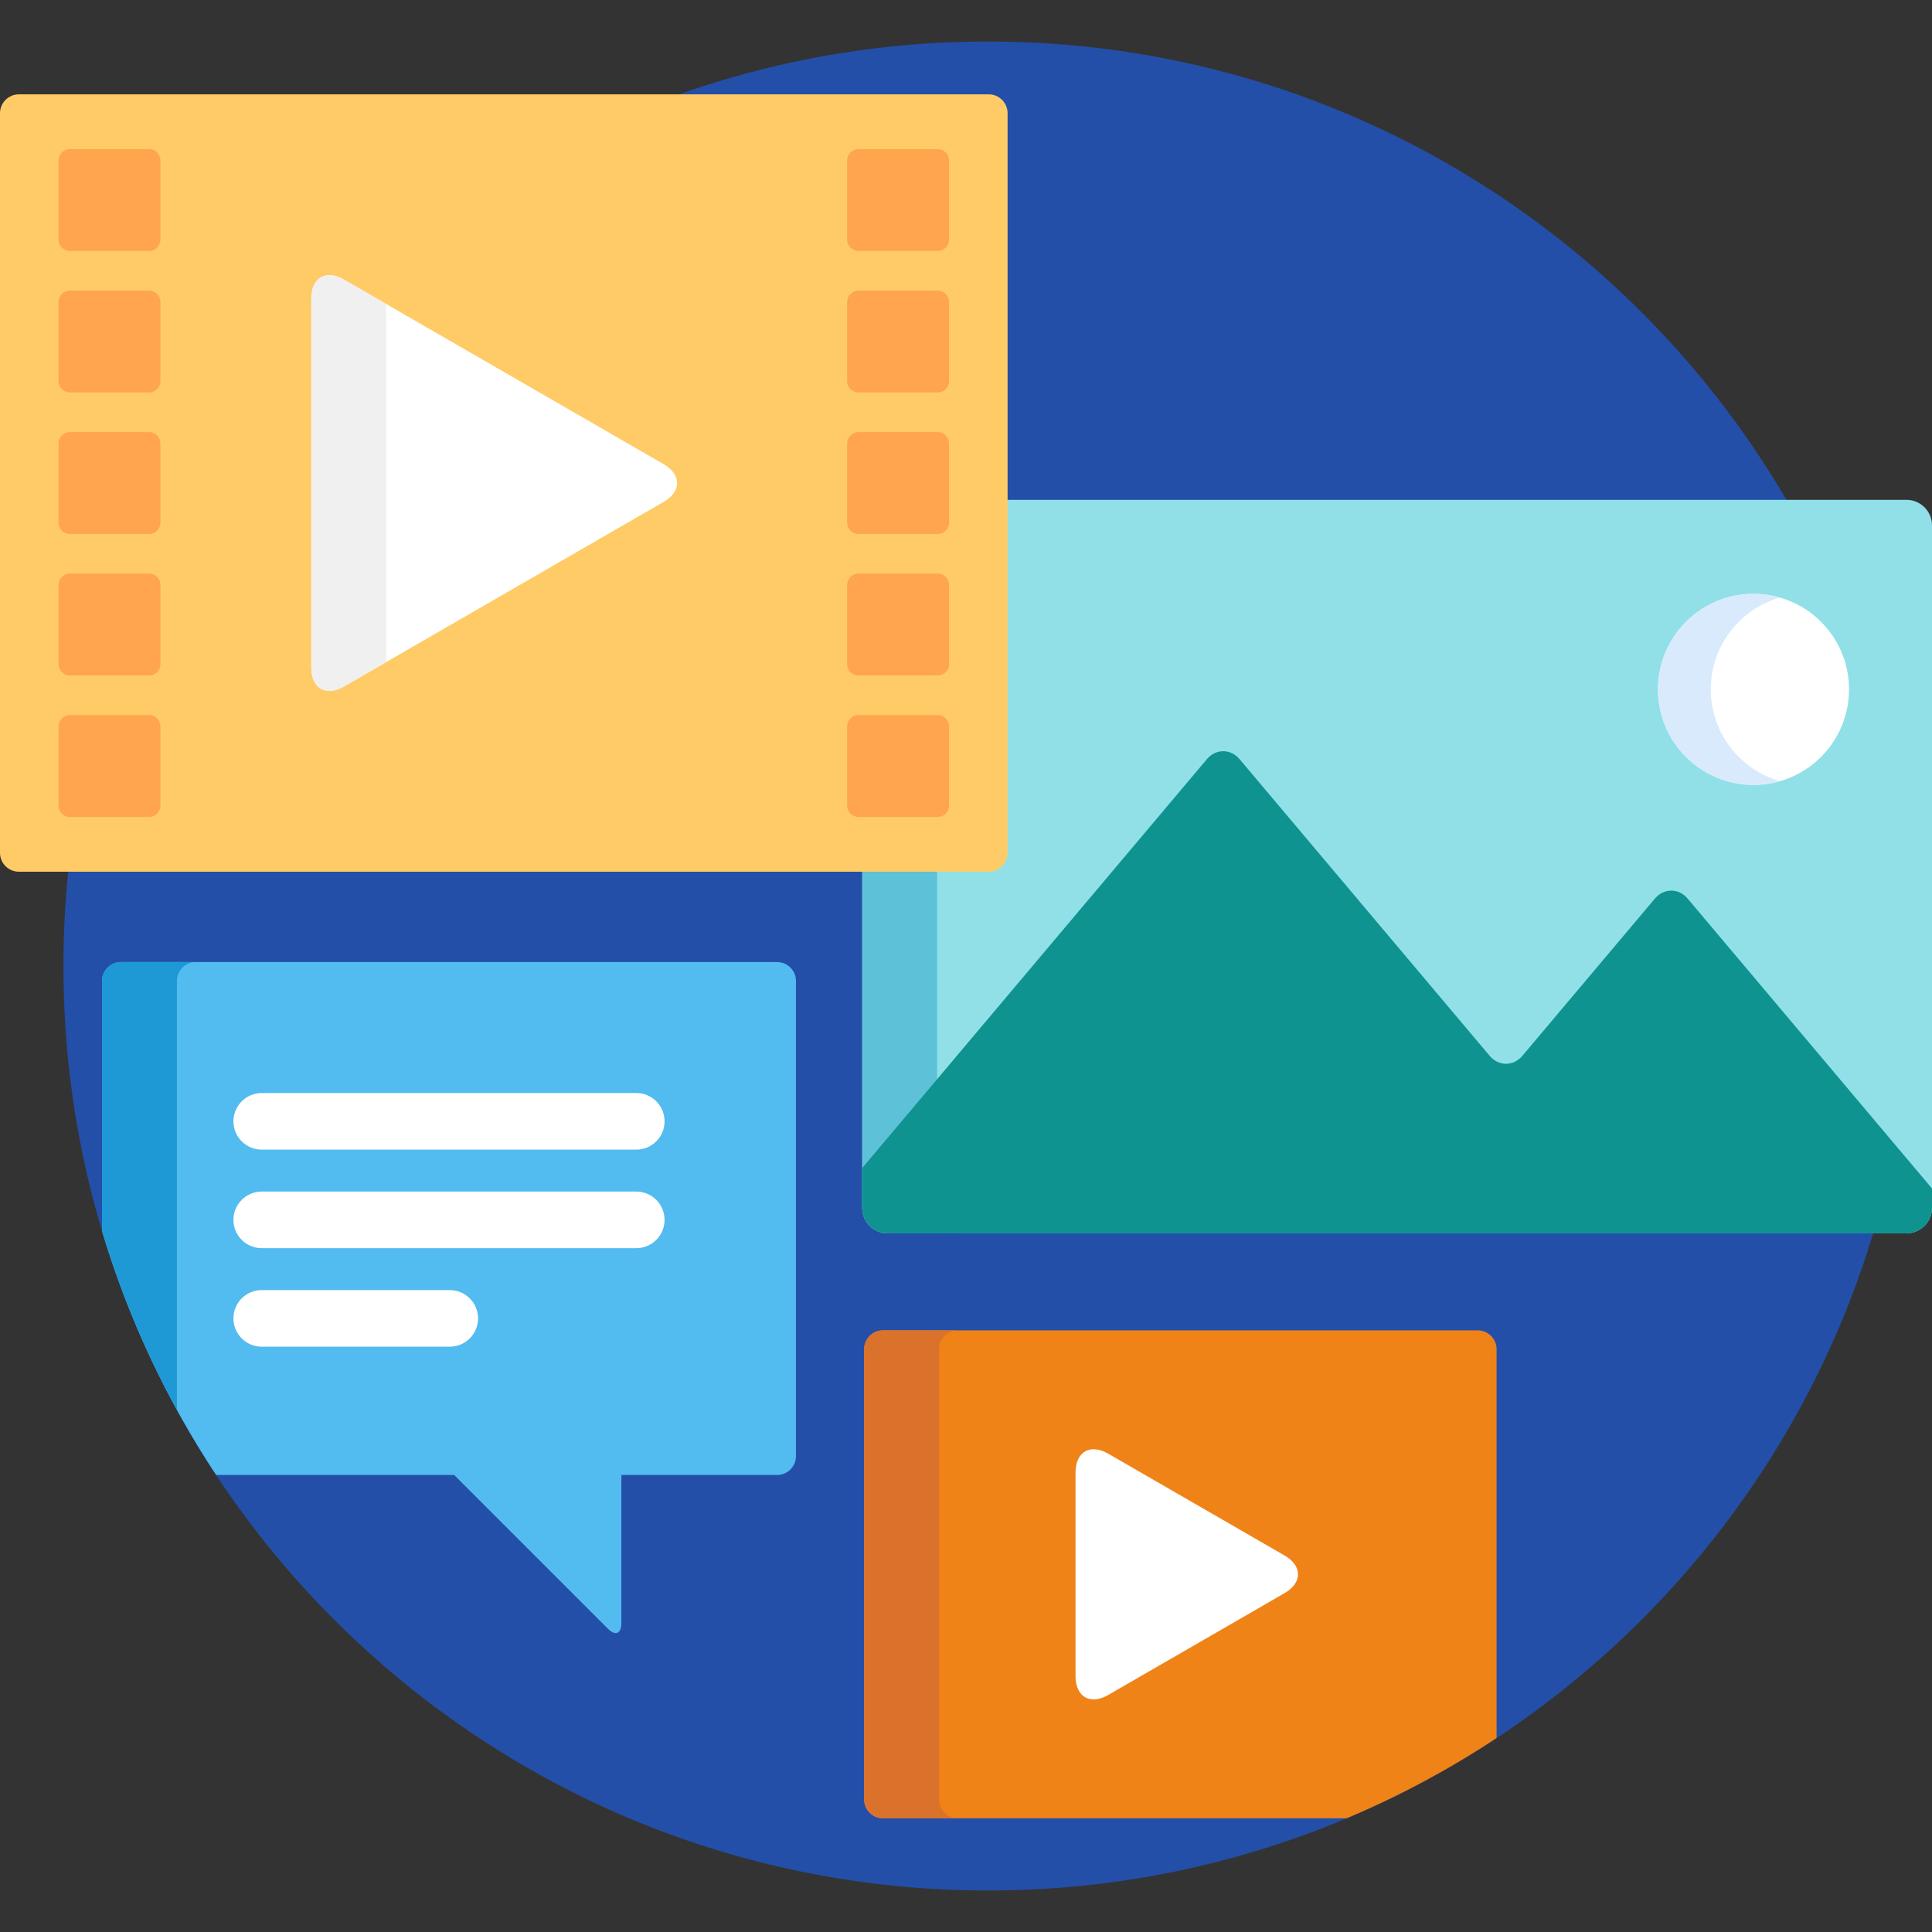
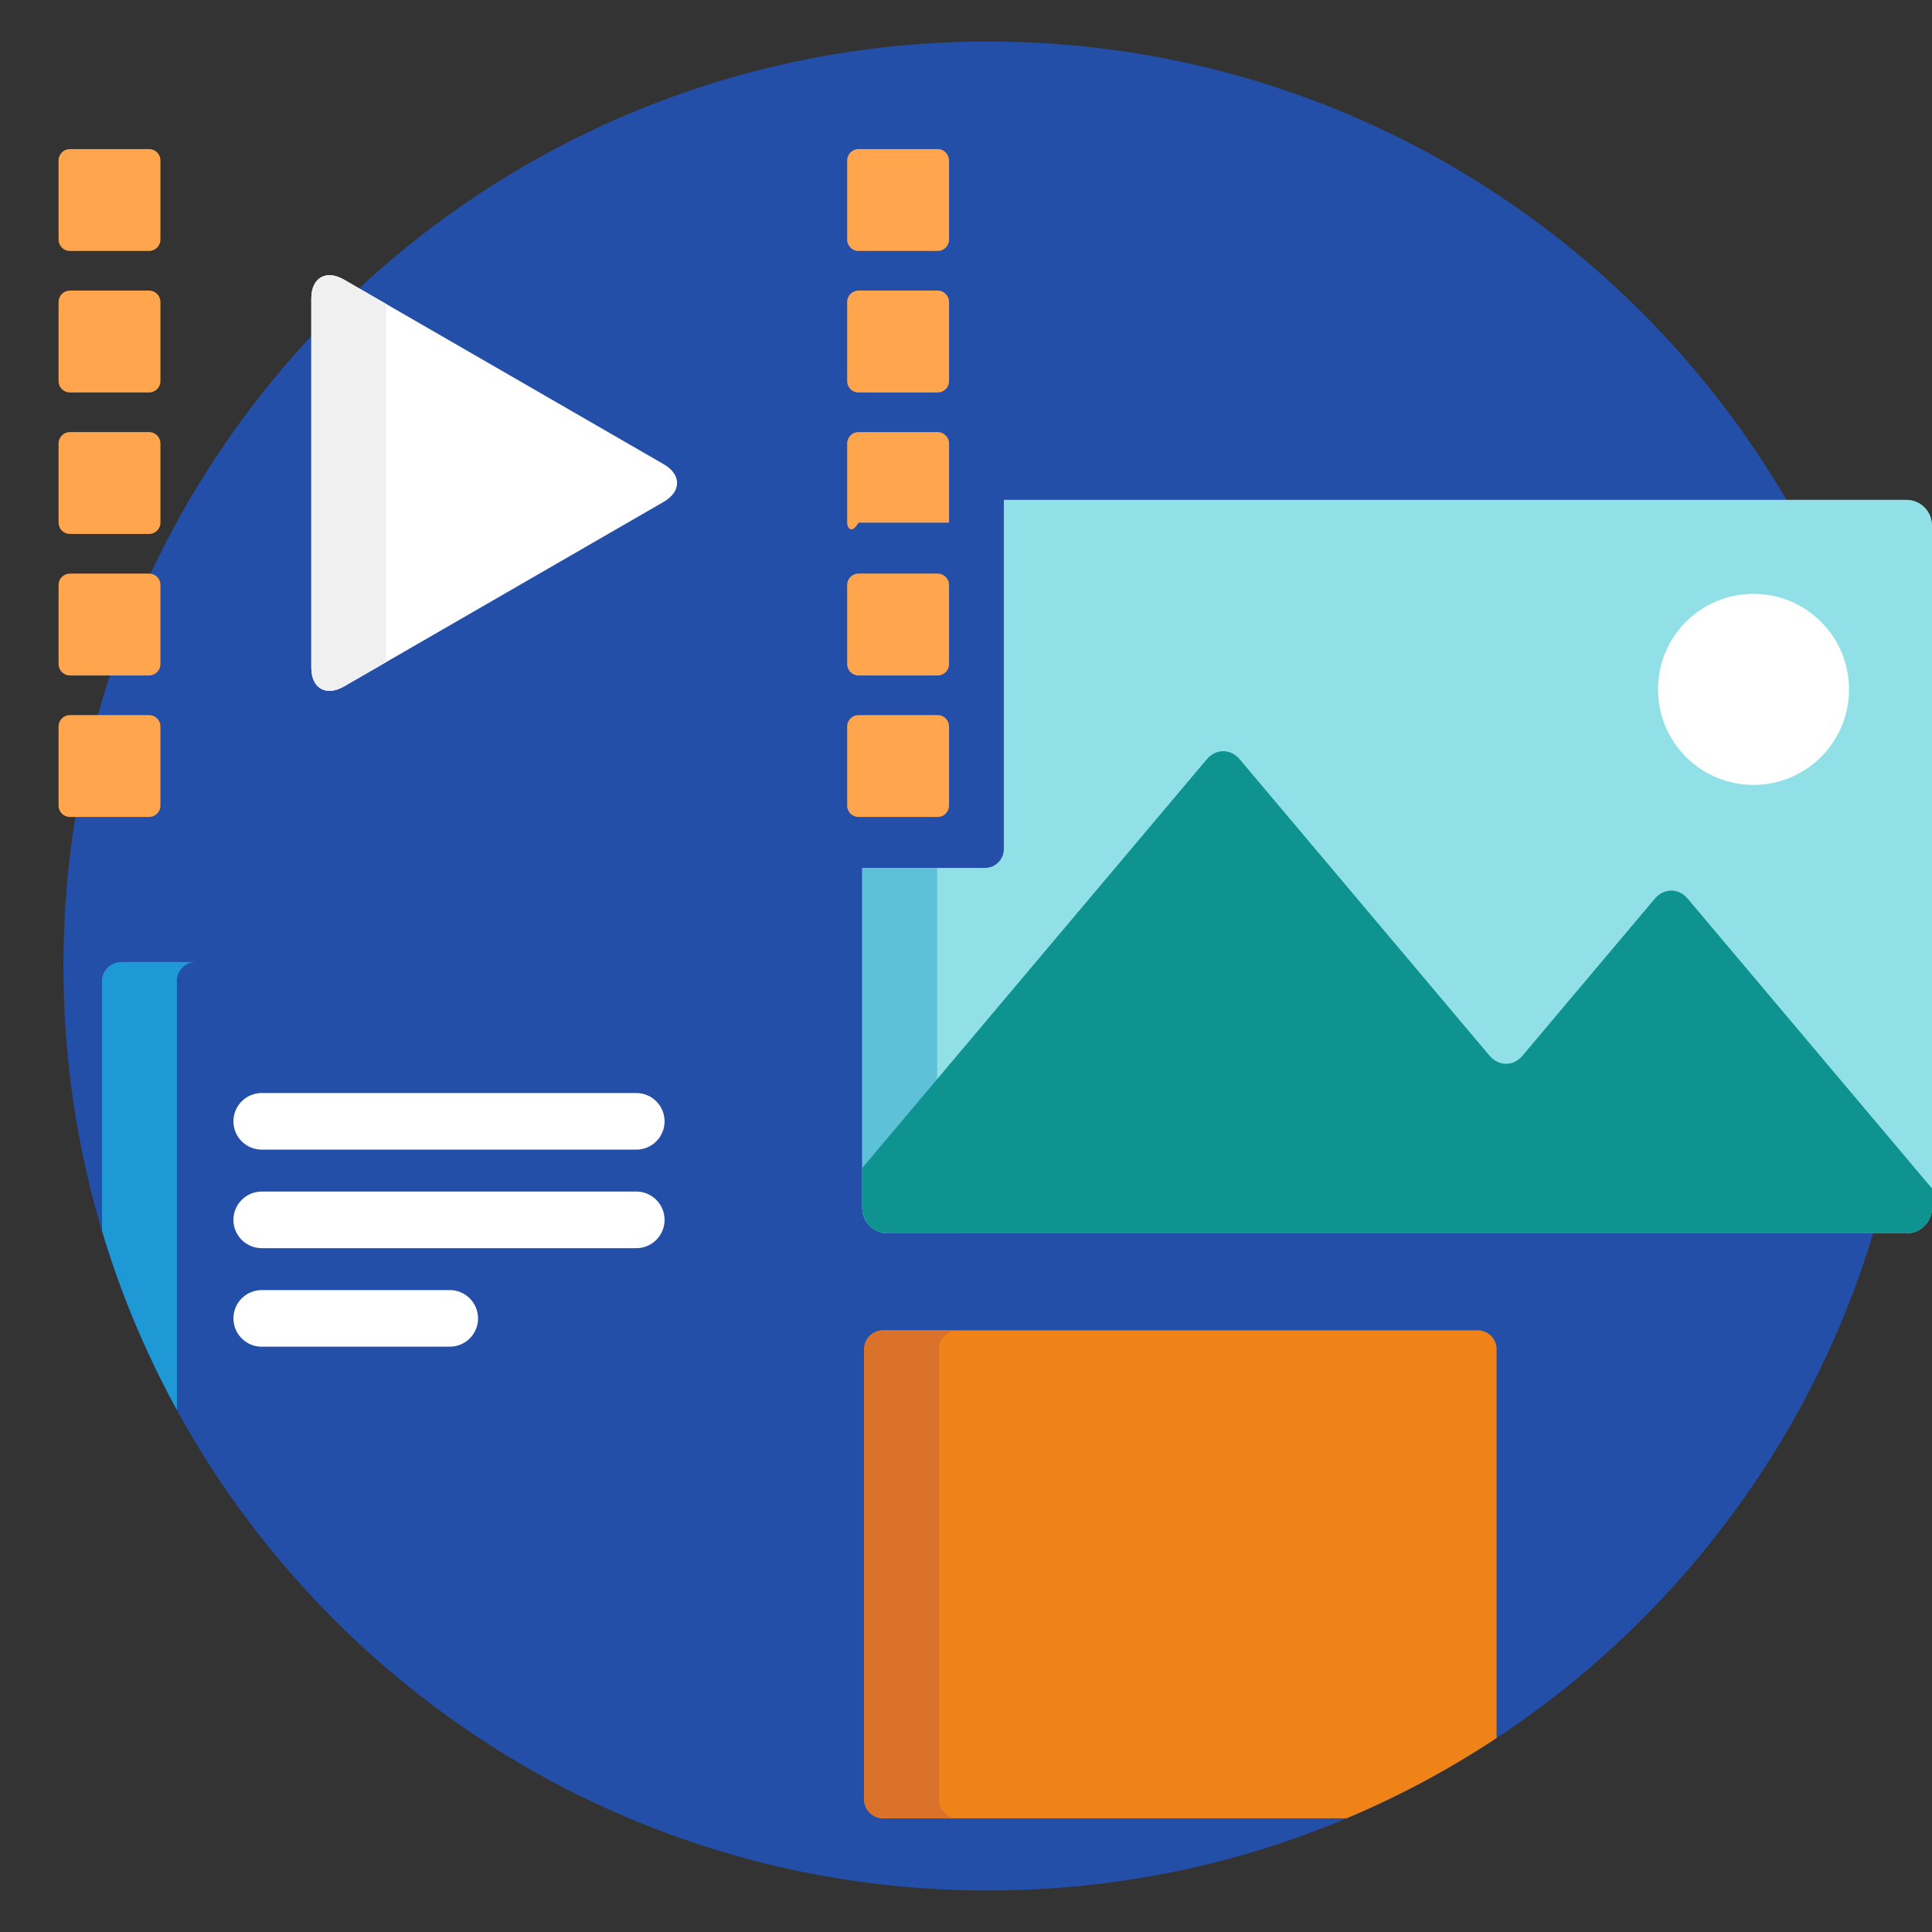
<svg xmlns="http://www.w3.org/2000/svg" width="100" height="100" viewBox="0 0 100 100" fill="none">
  <rect x="0" y="0" width="100" height="100" fill="#333333" stroke="none" />
  <path d="M51.135 97.852C77.562 97.852 98.986 76.428 98.986 50C98.986 23.573 77.562 2.149 51.135 2.149C24.707 2.149 3.283 23.573 3.283 50C3.283 76.428 24.707 97.852 51.135 97.852Z" fill="#234FA8" />
  <path d="M98.681 25.871H51.958V43.949C51.958 44.486 51.519 44.925 50.981 44.925H44.63V62.52C44.63 63.245 45.223 63.838 45.948 63.838H98.681C99.406 63.838 100 63.245 100 62.52V27.189C100 26.464 99.406 25.871 98.681 25.871Z" fill="#91E0E8" />
  <path d="M48.505 62.52V44.925H44.63V62.52C44.63 63.245 45.223 63.838 45.948 63.838H49.824C49.099 63.838 48.505 63.245 48.505 62.52Z" fill="#5DC1D8" />
  <path d="M87.354 46.514C86.886 45.959 86.122 45.959 85.654 46.514L78.801 54.645C78.333 55.2 77.569 55.2 77.101 54.645L64.164 39.298C63.697 38.743 62.932 38.743 62.465 39.298L44.63 60.456V62.52C44.63 63.245 45.223 63.838 45.948 63.838H98.681C99.407 63.838 100 63.245 100 62.52V61.516L87.354 46.514Z" fill="#0F9390" />
  <path d="M90.762 40.626C93.492 40.626 95.705 38.412 95.705 35.682C95.705 32.951 93.492 30.738 90.762 30.738C88.031 30.738 85.818 32.951 85.818 35.682C85.818 38.412 88.031 40.626 90.762 40.626Z" fill="white" />
-   <path d="M88.55 35.681C88.55 33.425 90.062 31.523 92.128 30.93C91.694 30.806 91.237 30.737 90.762 30.737C88.032 30.737 85.819 32.951 85.819 35.681C85.819 38.412 88.032 40.625 90.762 40.625C91.237 40.625 91.694 40.557 92.128 40.433C90.062 39.84 88.55 37.938 88.55 35.681Z" fill="#D9EAFC" />
-   <path d="M52.153 44.144C52.153 44.681 51.714 45.12 51.177 45.12H0.977C0.439 45.12 0 44.681 0 44.144V5.859C0 5.322 0.439 4.883 0.977 4.883H51.177C51.714 4.883 52.153 5.322 52.153 5.859V44.144Z" fill="#FFCB66" />
  <path d="M16.113 15.449C16.113 14.375 16.874 13.935 17.804 14.473L34.349 24.025C35.28 24.562 35.28 25.441 34.349 25.978L17.804 35.531C16.874 36.068 16.113 35.628 16.113 34.554V15.449Z" fill="white" />
  <path d="M19.988 15.734L17.804 14.473C16.874 13.935 16.113 14.375 16.113 15.449V34.554C16.113 35.628 16.874 36.068 17.804 35.531L19.988 34.27V15.734Z" fill="#F0F0F0" />
  <path d="M49.122 12.404C49.122 12.727 48.859 12.99 48.536 12.99H44.435C44.113 12.99 43.849 12.727 43.849 12.404V8.303C43.849 7.981 44.113 7.717 44.435 7.717H48.536C48.859 7.717 49.122 7.981 49.122 8.303V12.404Z" fill="#FFA54D" />
  <path d="M49.122 19.728C49.122 20.05 48.859 20.314 48.536 20.314H44.435C44.113 20.314 43.849 20.05 43.849 19.728V15.627C43.849 15.305 44.113 15.041 44.435 15.041H48.536C48.859 15.041 49.122 15.305 49.122 15.627V19.728Z" fill="#FFA54D" />
-   <path d="M49.122 27.052C49.122 27.374 48.859 27.638 48.536 27.638H44.435C44.113 27.638 43.849 27.374 43.849 27.052V22.951C43.849 22.629 44.113 22.365 44.435 22.365H48.536C48.859 22.365 49.122 22.629 49.122 22.951V27.052Z" fill="#FFA54D" />
+   <path d="M49.122 27.052H44.435C44.113 27.638 43.849 27.374 43.849 27.052V22.951C43.849 22.629 44.113 22.365 44.435 22.365H48.536C48.859 22.365 49.122 22.629 49.122 22.951V27.052Z" fill="#FFA54D" />
  <path d="M49.122 34.376C49.122 34.698 48.859 34.962 48.536 34.962H44.435C44.113 34.962 43.849 34.698 43.849 34.376V30.275C43.849 29.953 44.113 29.689 44.435 29.689H48.536C48.859 29.689 49.122 29.953 49.122 30.275V34.376Z" fill="#FFA54D" />
  <path d="M49.122 41.7C49.122 42.022 48.859 42.286 48.536 42.286H44.435C44.113 42.286 43.849 42.022 43.849 41.7V37.599C43.849 37.276 44.113 37.013 44.435 37.013H48.536C48.859 37.013 49.122 37.276 49.122 37.599V41.7Z" fill="#FFA54D" />
  <path d="M8.304 12.404C8.304 12.727 8.04 12.99 7.718 12.99H3.617C3.295 12.99 3.031 12.727 3.031 12.404V8.303C3.031 7.981 3.295 7.717 3.617 7.717H7.718C8.04 7.717 8.304 7.981 8.304 8.303V12.404Z" fill="#FFA54D" />
  <path d="M8.304 19.728C8.304 20.05 8.04 20.314 7.718 20.314H3.617C3.295 20.314 3.031 20.05 3.031 19.728V15.627C3.031 15.305 3.295 15.041 3.617 15.041H7.718C8.04 15.041 8.304 15.305 8.304 15.627V19.728Z" fill="#FFA54D" />
  <path d="M8.304 27.052C8.304 27.374 8.04 27.638 7.718 27.638H3.617C3.295 27.638 3.031 27.374 3.031 27.052V22.951C3.031 22.629 3.295 22.365 3.617 22.365H7.718C8.04 22.365 8.304 22.629 8.304 22.951V27.052Z" fill="#FFA54D" />
  <path d="M8.304 34.376C8.304 34.698 8.04 34.962 7.718 34.962H3.617C3.295 34.962 3.031 34.698 3.031 34.376V30.275C3.031 29.953 3.295 29.689 3.617 29.689H7.718C8.04 29.689 8.304 29.953 8.304 30.275V34.376Z" fill="#FFA54D" />
  <path d="M8.304 41.7C8.304 42.022 8.04 42.286 7.718 42.286H3.617C3.295 42.286 3.031 42.022 3.031 41.7V37.599C3.031 37.276 3.295 37.013 3.617 37.013H7.718C8.04 37.013 8.304 37.276 8.304 37.599V41.7Z" fill="#FFA54D" />
-   <path d="M40.224 49.796H6.258C5.721 49.796 5.281 50.236 5.281 50.773V63.711C6.634 68.24 8.638 72.488 11.187 76.345H23.507L31.471 84.309C31.851 84.689 32.162 84.56 32.162 84.023V76.345H40.224C40.761 76.345 41.2 75.906 41.2 75.368V50.773C41.2 50.236 40.761 49.796 40.224 49.796Z" fill="#52BBEF" />
  <path d="M9.157 50.773C9.157 50.236 9.596 49.796 10.133 49.796H6.258C5.721 49.796 5.281 50.236 5.281 50.773V63.711C6.251 66.958 7.557 70.059 9.157 72.976V50.773Z" fill="#1E99D6" />
  <path d="M32.934 59.505H13.547C12.738 59.505 12.082 58.849 12.082 58.04C12.082 57.231 12.738 56.575 13.547 56.575H32.934C33.743 56.575 34.398 57.231 34.398 58.04C34.398 58.849 33.743 59.505 32.934 59.505Z" fill="white" />
  <path d="M32.934 64.605H13.547C12.738 64.605 12.082 63.949 12.082 63.14C12.082 62.331 12.738 61.675 13.547 61.675H32.934C33.743 61.675 34.398 62.331 34.398 63.14C34.398 63.949 33.743 64.605 32.934 64.605Z" fill="white" />
  <path d="M23.279 69.705H13.547C12.738 69.705 12.082 69.049 12.082 68.24C12.082 67.431 12.738 66.775 13.547 66.775H23.279C24.088 66.775 24.744 67.431 24.744 68.24C24.744 69.049 24.088 69.705 23.279 69.705Z" fill="white" />
  <path d="M76.486 68.859H45.704C45.167 68.859 44.727 69.298 44.727 69.835V93.139C44.727 93.676 45.167 94.115 45.704 94.115H69.703C72.428 92.967 75.023 91.572 77.463 89.961V69.836C77.463 69.298 77.023 68.859 76.486 68.859Z" fill="#EF8318" />
  <path d="M48.603 93.138V69.835C48.603 69.298 49.042 68.859 49.58 68.859H45.704C45.167 68.859 44.727 69.298 44.727 69.835V93.139C44.727 93.676 45.167 94.115 45.704 94.115H49.58C49.042 94.115 48.603 93.676 48.603 93.138Z" fill="#DB722C" />
-   <path d="M55.669 76.218C55.669 75.144 56.43 74.705 57.36 75.242L66.486 80.51C67.416 81.047 67.416 81.926 66.486 82.463L57.36 87.732C56.43 88.269 55.669 87.83 55.669 86.756V76.218Z" fill="white" />
</svg>